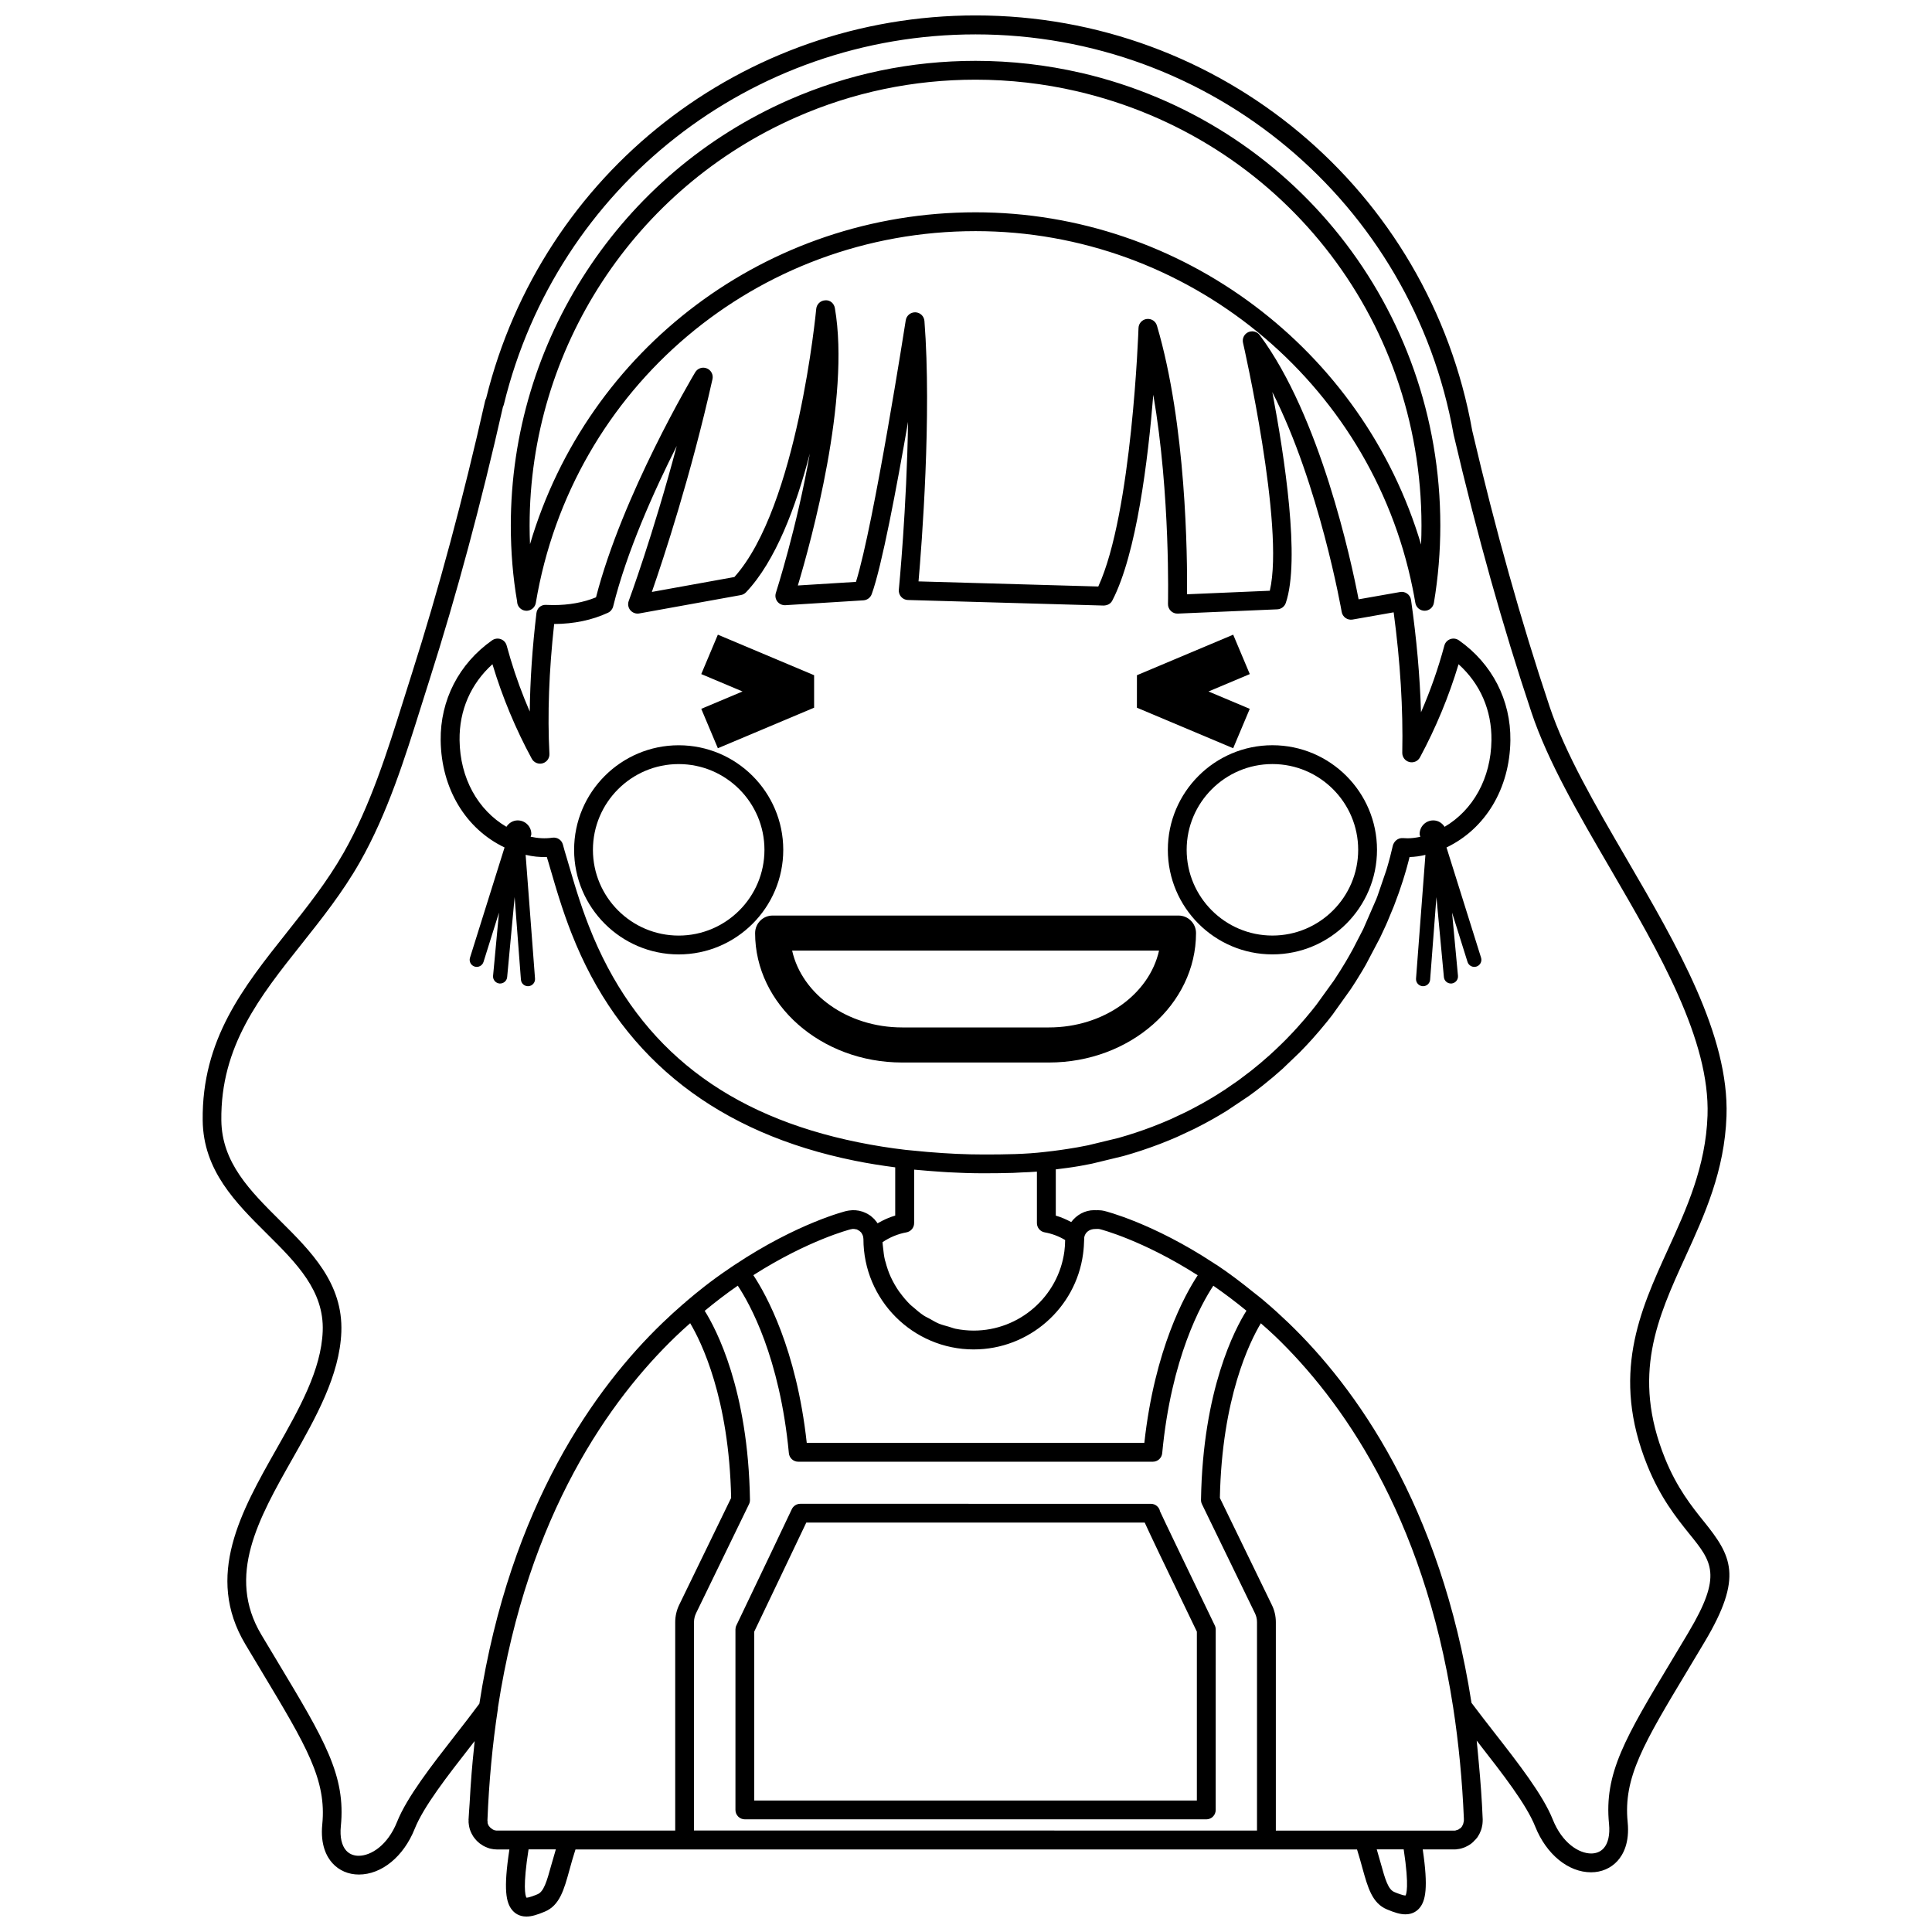
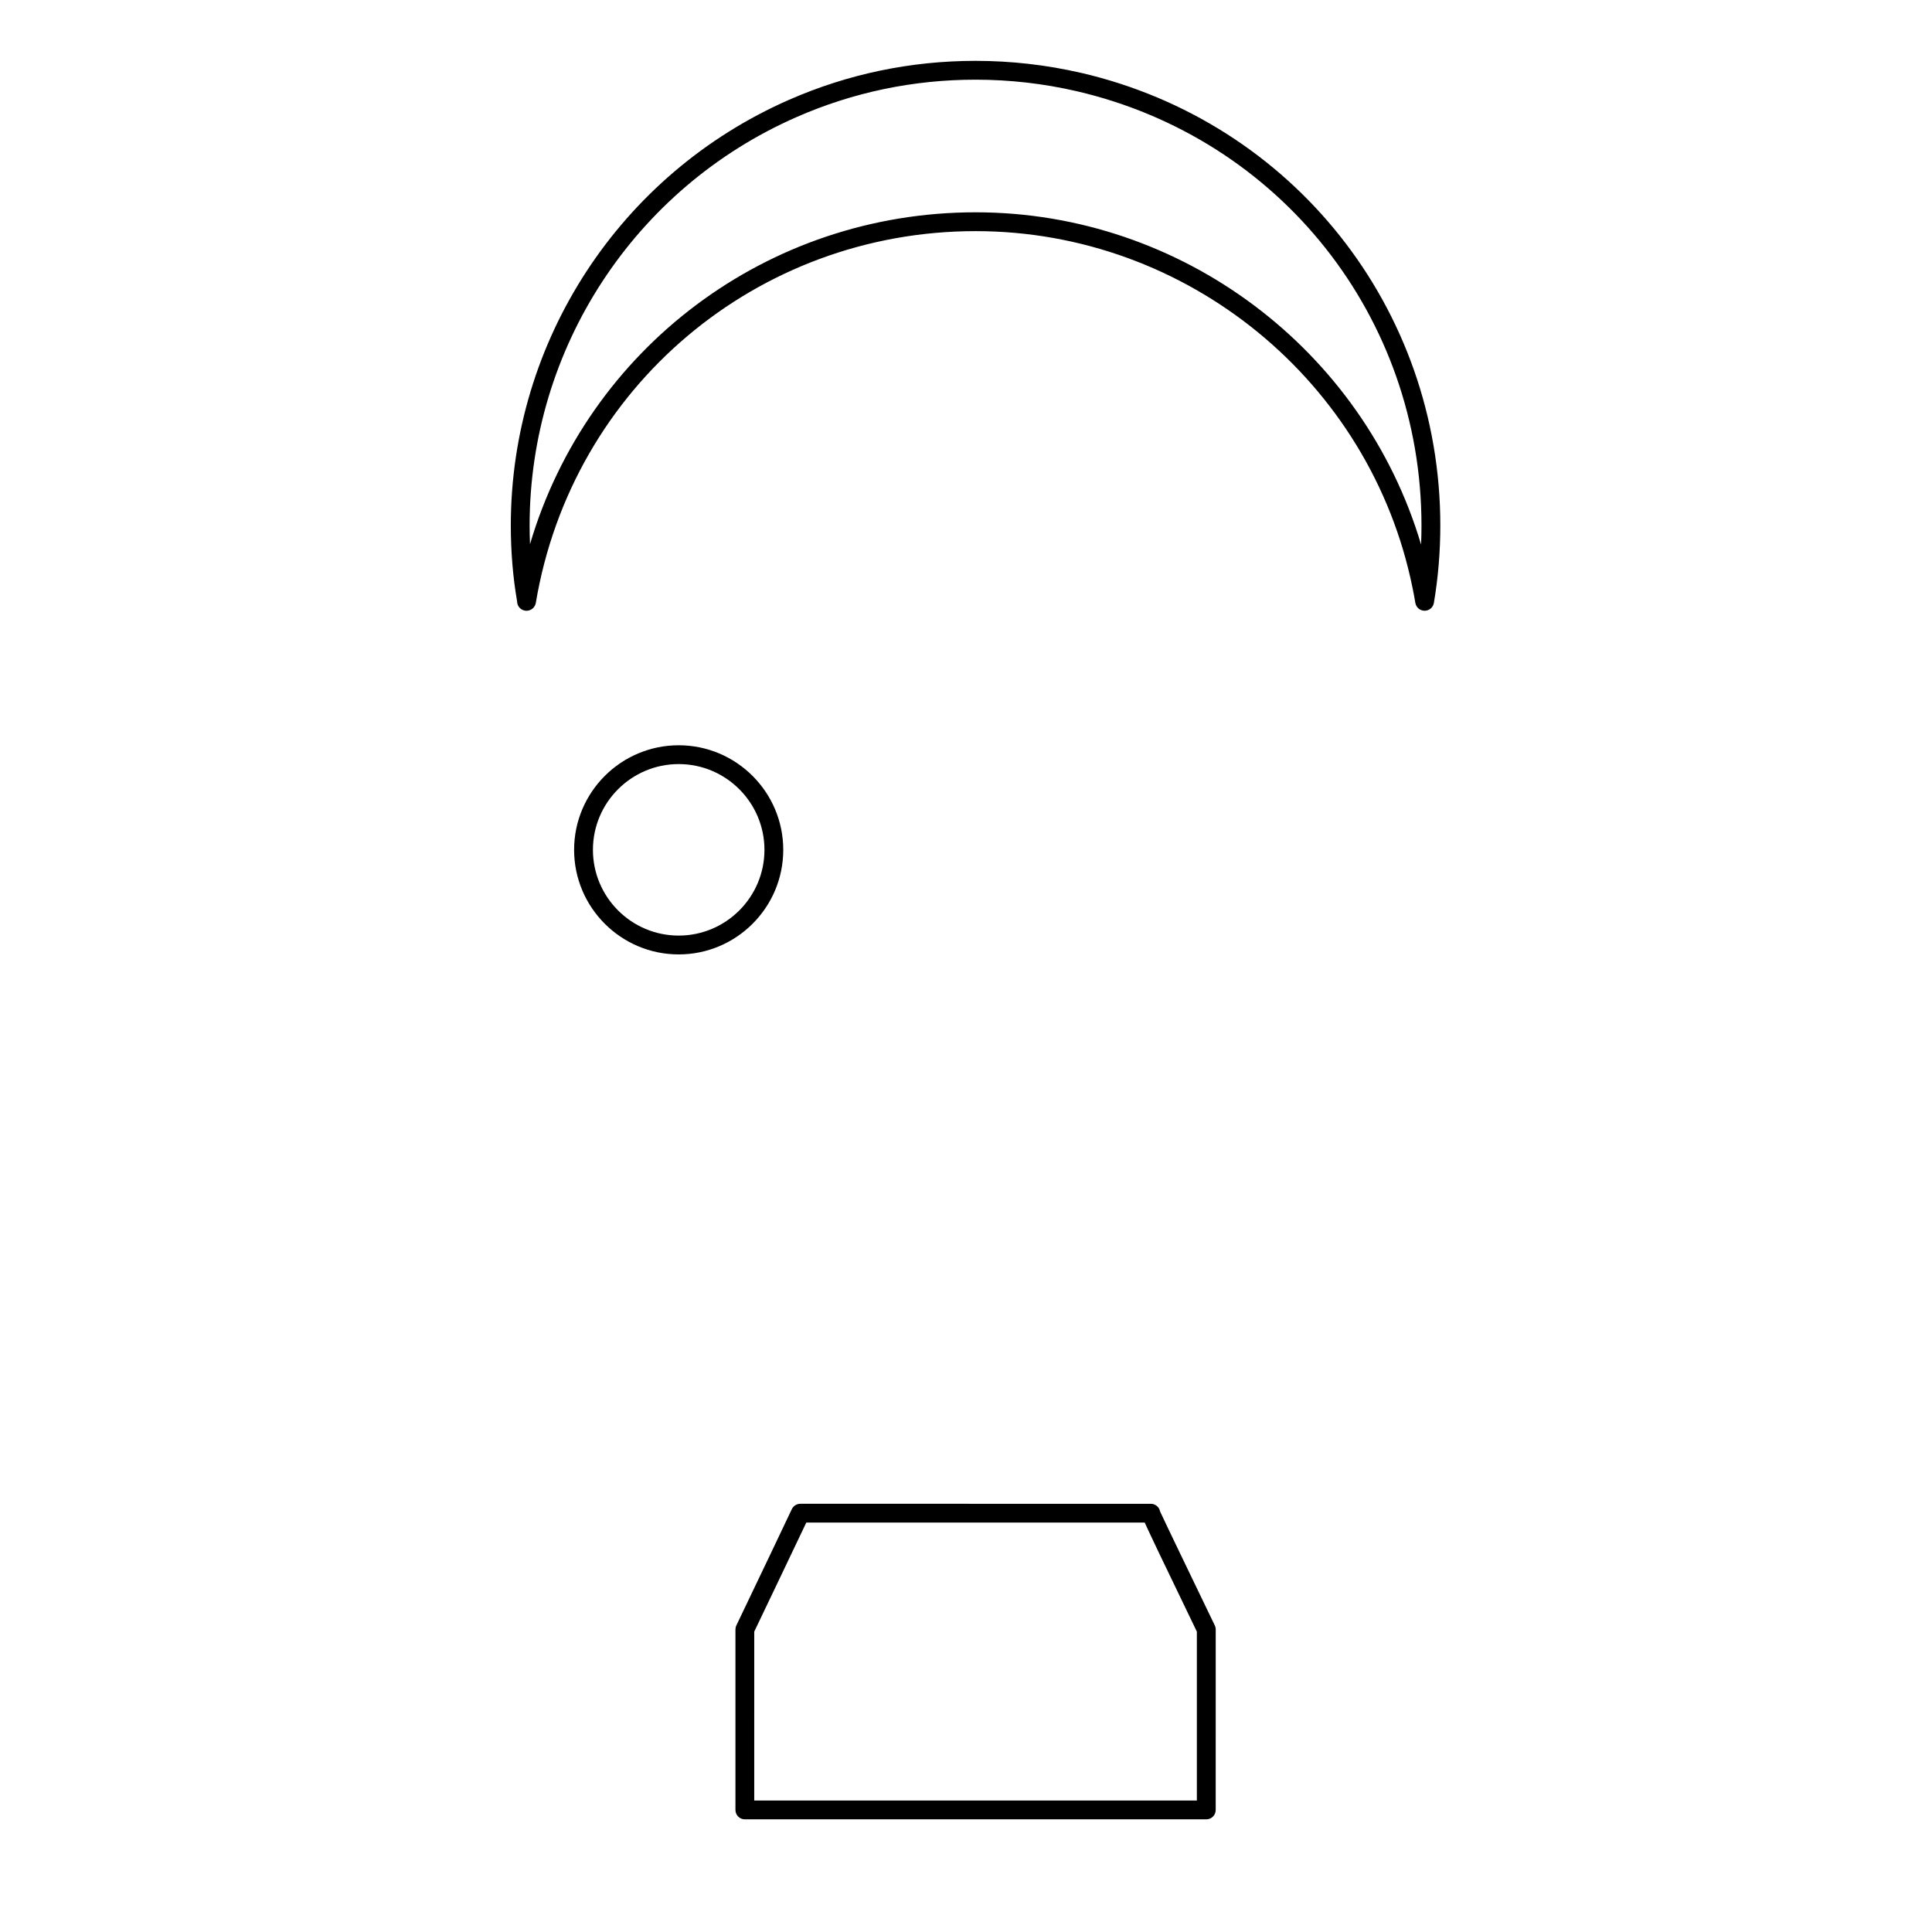
<svg xmlns="http://www.w3.org/2000/svg" width="800px" height="800px" version="1.1" viewBox="144 144 512 512">
  <defs>
    <clipPath id="a">
      <path d="m197 148.09h406v503.81h-406z" />
    </clipPath>
  </defs>
  <g clip-path="url(#a)">
-     <path d="m595.54 547.21c-3.18-3.961-7.133-8.887-10.293-16.715-8.922-22.062-1.98-37.262 5.371-53.359 5.125-11.219 10.418-22.828 10.922-37.371 0.734-21.445-13.09-45.176-26.453-68.121-8.363-14.359-16.262-27.918-20.445-40.438-7.582-22.668-14.281-46.602-20.48-73.047-11.363-63.781-66.695-110.07-131.58-110.07-61.68 0-114.98 41.707-129.75 101.47-0.117 0.211-0.207 0.441-0.266 0.68-5.758 25.609-12.305 49.949-19.441 72.344l-2.156 6.828c-4.336 13.836-8.828 28.145-15.926 40.621-4.332 7.621-9.75 14.434-14.984 21.023-11.617 14.621-22.582 28.426-22.344 49.855 0.152 13.285 8.73 21.816 17.039 30.062 7.805 7.758 15.176 15.086 14.766 25.801-0.395 10.281-6.152 20.449-12.254 31.223-9.359 16.531-19.043 33.625-8.254 51.742l4.367 7.289c11.809 19.66 17.199 28.633 16.027 40.445-0.543 5.438 1.16 8.594 2.691 10.289 1.762 1.945 4.246 3.012 7.004 3.012 6.047 0 11.859-4.758 14.801-12.121 2.352-5.894 8.645-13.961 14.73-21.766 0.383-0.492 0.766-0.988 1.152-1.48-0.074 0.645-0.117 1.316-0.188 1.965-0.23 2.152-0.438 4.324-0.613 6.519-0.215 2.609-0.379 5.266-0.523 7.934-0.082 1.527-0.238 2.992-0.297 4.535h0.031c-0.016 0.215-0.02 0.418-0.02 0.535 0 0.086 0.082 0.68 0.09 0.77 0.012 0.086 0.07 0.418 0.09 0.504 0.004 0.012 0.141 0.539 0.141 0.555l0.195 0.559c0.02 0.055 0.258 0.559 0.281 0.613 0.051 0.109 0.359 0.648 0.422 0.75 0.023 0.035 0.398 0.535 0.422 0.57 0.016 0.02 0.086 0.102 0.133 0.16 0.07 0.102 0.152 0.195 0.246 0.277 0.02 0.023 0.066 0.074 0.074 0.086 0.086 0.098 0.23 0.258 0.441 0.418 0.145 0.133 0.293 0.262 0.336 0.301 0.121 0.105 0.258 0.203 0.266 0.203 0 0-0.02-0.02-0.07-0.059 0.133 0.105 0.695 0.473 0.816 0.543 0.066 0.035 0.141 0.082 0.23 0.117 0.125 0.082 0.227 0.117 0.238 0.121 0.098 0.047 0.441 0.195 0.535 0.23l0.059 0.02c0.059 0.023 0.133 0.055 0.16 0.07 0.035 0.016 0.098 0.023 0.137 0.039l0.133 0.047c0.211 0.074 0.344 0.133 0.57 0.152 0.023 0.004 0.211 0.039 0.398 0.074 0.004 0 0.02 0.004 0.023 0.004h0.012c0.145 0.023 0.301 0.055 0.316 0.055 0.035 0 0.156 0.012 0.266 0.016 0.195 0.02 0.406 0.035 0.504 0.035h3.359c-1.621 10.629-0.906 14.121 0.766 16.105 0.645 0.766 1.812 1.676 3.734 1.676 1.445 0 2.926-0.492 4.856-1.293 3.965-1.641 5.113-5.801 6.559-11.059 0.453-1.648 0.953-3.465 1.594-5.43h207.12c0.555 1.75 0.996 3.375 1.406 4.863 1.457 5.254 2.602 9.41 6.555 11.039 1.93 0.801 3.422 1.293 4.863 1.293 1.918 0 3.09-0.906 3.734-1.672 1.598-1.895 2.359-5.356 0.852-15.531l8.605-0.004c0.281 0 0.562-0.035 0.52-0.066 0.16 0 0.574-0.059 0.734-0.098 0.121-0.023 0.43-0.105 0.539-0.141 0.105-0.02 0.648-0.223 0.742-0.258 0.16-0.055 0.402-0.18 0.543-0.262 0.172-0.066 0.672-0.367 0.828-0.473 0.02-0.016 0.051-0.035 0.082-0.059 0.176-0.109 0.344-0.238 0.488-0.379 0.02-0.016 0.035-0.023 0.055-0.039 0.188-0.141 0.336-0.301 0.488-0.484 0.098-0.07 0.336-0.332 0.418-0.418 0.09-0.086 0.324-0.379 0.398-0.473 0.133-0.18 0.262-0.379 0.25-0.379 0 0-0.004 0-0.012 0.004 0.039-0.059 0.324-0.539 0.352-0.598l0.109-0.238c0.039-0.082 0.273-0.629 0.301-0.711 0.035-0.102 0.145-0.457 0.176-0.559 0-0.016 0.105-0.504 0.109-0.52 0.02-0.09 0.09-0.441 0.102-0.535 0-0.012 0.047-0.621 0.051-0.637 0.004-0.082 0.016-0.535 0.016-0.613-0.203-5.125-0.578-10.16-1.047-15.145-0.031-0.316-0.059-0.637-0.09-0.953-0.156-1.598-0.277-3.215-0.457-4.793 0.25 0.328 0.516 0.66 0.766 0.988 6.09 7.809 12.391 15.879 14.742 21.781 2.949 7.367 8.762 12.125 14.801 12.125 2.762 0 5.246-1.074 7.004-3.012 1.531-1.691 3.238-4.848 2.695-10.289-1.18-11.82 4.207-20.789 16.02-40.441l4.367-7.297c10.367-17.359 7.062-22.887-0.191-31.938zm-193.48-45.598c14.586 0 27.035-10.887 28.965-25.316 0.176-1.293 0.266-2.621 0.316-4.418v-0.004c0.012-0.031 0.02-0.059 0.023-0.098 0.266-1.203 1.344-2.082 2.898-2.082h0.039c0.07 0.004 0.555-0.016 0.605-0.016 0.227 0 0.434 0.023 0.68 0.09 0.105 0.031 11.164 2.836 25.824 12.191-3.391 5.144-11.41 19.582-14.148 44.41l-89.465 0.004c-2.734-24.902-10.758-39.309-14.156-44.441 14.641-9.336 25.711-12.133 25.77-12.148 0.035-0.004 0.074-0.016 0.109-0.023 0.176-0.023 0.395-0.059 0.434-0.07l0.004-0.02c0.172 0.016 0.418 0.031 0.52 0.031 0.168 0.035 0.316 0.086 0.488 0.09 0.051 0.012 0.09 0.02 0.105 0.023 0.066 0.039 0.207 0.121 0.344 0.191 0.082 0.059 0.137 0.098 0.297 0.16 0.07 0.066 0.418 0.379 0.492 0.438 0.031 0.059 0.09 0.145 0.152 0.238 0.098 0.172 0.223 0.414 0.242 0.438 0.004 0.02 0.145 0.48 0.156 0.5 0.004 0.047 0.055 0.523 0.066 0.562 0 16.145 13.117 29.27 29.238 29.27zm-120.86-140.2c-1.273 0-2.348 0.699-2.996 1.699-7.547-4.438-12.293-12.848-12.414-22.957-0.102-7.914 2.973-14.941 8.715-20.133 0.012 0.047 0.023 0.09 0.039 0.133 2.594 8.605 6.086 16.992 10.383 24.918 0.555 1.023 1.75 1.527 2.867 1.215 1.125-0.316 1.875-1.367 1.809-2.527-0.543-10.352-0.121-21.91 1.254-34.395 5.262-0.023 10.055-1.027 14.27-2.984 0.68-0.316 1.184-0.938 1.367-1.668 3.57-14.504 10.883-30.703 16.852-42.527-6.281 23.629-12.645 40.848-12.723 41.059-0.316 0.84-0.152 1.785 0.422 2.469 0.578 0.684 1.492 1.02 2.359 0.855l26.93-4.867c0.523-0.098 0.996-0.352 1.367-0.734 7.859-8.273 13.27-22.746 16.906-36.77-3.394 19.469-8.906 36.641-8.996 36.93-0.25 0.785-0.102 1.648 0.406 2.301 0.508 0.656 1.301 0.996 2.121 0.957l20.68-1.289c0.988-0.059 1.844-0.707 2.191-1.633 2.676-7.34 6.613-28.27 9.633-45.664-0.336 22.758-2.414 44.176-2.445 44.473-0.066 0.691 0.156 1.375 0.613 1.895 0.457 0.52 1.113 0.828 1.793 0.84l51.898 1.473c1.043-0.051 1.84-0.492 2.281-1.344 6.434-12.391 9.48-37.465 10.852-54.523 4.578 26.555 3.898 55.09 3.891 55.438-0.02 0.691 0.258 1.359 0.746 1.844 0.492 0.484 1.137 0.742 1.855 0.715l26.363-1.133c1.027-0.047 1.918-0.711 2.254-1.684 3.883-11.34-0.344-38.898-3.566-55.887 12.453 24.488 18.32 57.859 18.383 58.25 0.109 0.656 0.484 1.234 1.023 1.617 0.539 0.379 1.211 0.527 1.867 0.414l10.883-1.914c1.758 13.121 2.523 25.617 2.281 37.203-0.023 1.152 0.742 2.172 1.859 2.465 1.125 0.297 2.289-0.211 2.832-1.234 4.246-7.894 7.672-16.184 10.227-24.68 5.75 5.188 8.816 12.219 8.715 20.133-0.125 10.105-4.875 18.52-12.418 22.957-0.645-1.004-1.719-1.703-2.996-1.703-2 0-3.621 1.621-3.621 3.621 0 0.262 0.137 0.473 0.188 0.719-1.102 0.246-2.231 0.402-3.375 0.402-0.43 0-0.852-0.016-1.273-0.051-1.359-0.09-2.394 0.918-2.676 2.121l-0.121 0.527-0.555 2.273-0.152 0.562-0.23 0.848-0.168 0.609-0.266 0.91-0.172 0.578-2.348 6.867-0.324 0.852-3.402 7.809c-0.004 0.004-0.25 0.52-0.258 0.523l-2.539 4.918s-0.398 0.711-0.398 0.711l-0.559 1.008-0.371 0.641-0.613 1.059-0.297 0.484c-0.785 1.316-1.617 2.629-2.484 3.941l-0.316 0.484-4.602 6.375-0.324 0.418-0.953 1.199c-1.152 1.422-2.352 2.832-3.809 4.449l-1.078 1.176-0.398 0.418-1.059 1.109-0.43 0.449-1.195 1.184-0.363 0.352-1.129 1.082c-0.012 0.012-0.383 0.363-0.395 0.371l-1.379 1.27c-1.531 1.371-3.113 2.715-4.828 4.07l-3.219 2.438-0.484 0.348-3.34 2.297-0.43 0.273-1.707 1.09c-2.453 1.523-5.031 2.961-8.102 4.508l-3.934 1.848-0.59 0.258-1.754 0.742-0.543 0.223-2.117 0.836c-2.902 1.102-5.93 2.106-8.977 2.961l-8 1.934-0.75 0.145-2.082 0.398-0.539 0.09c-2.555 0.441-5.168 0.816-8.02 1.125-5.18 0.629-10.656 0.684-16.277 0.684-4.715 0-9.48-0.211-14.949-0.676-1.82-0.156-3.715-0.336-5.715-0.543-4.172-0.488-8.395-1.16-12.531-2-34.734-7.019-57.707-24.801-70.262-54.406l-1.168-2.875c-1.109-2.82-2.156-5.809-3.238-9.25l-0.555-1.797s-0.207-0.691-0.207-0.691l-0.262-0.875-0.156-0.523-1.34-4.551s-0.156-0.523-0.156-0.527l-0.176-0.574c-0.289-0.938-0.551-1.891-0.805-2.84-0.324-1.223-1.496-1.996-2.781-1.824-1.918 0.289-3.883 0.16-5.769-0.258 0.051-0.238 0.18-0.438 0.18-0.691 0.02-2.008-1.613-3.633-3.606-3.633zm103 109.18c1.188-0.211 2.055-1.25 2.055-2.453l0.004-14.172c0.648 0.059 1.238 0.105 1.867 0.16 0.672 0.059 1.352 0.121 2 0.172 1.117 0.098 2.207 0.168 3.273 0.238 0.621 0.039 1.254 0.086 1.859 0.121 1.113 0.059 2.195 0.105 3.266 0.145 0.516 0.02 1.043 0.047 1.551 0.059 1.559 0.047 3.094 0.07 4.625 0.07 2.625 0 5.203-0.031 7.769-0.105 0.766-0.02 1.527-0.086 2.293-0.121 1.344-0.059 2.699-0.098 4.031-0.211v13.637c0 1.211 0.867 2.242 2.055 2.453 1.934 0.348 3.75 1.031 5.426 2.031-0.012 1.012-0.066 2.019-0.203 3.012-1.602 11.965-11.93 20.992-24.027 20.992-1.641 0-3.25-0.172-4.801-0.484-0.609-0.125-1.168-0.367-1.762-0.535-0.91-0.258-1.828-0.484-2.695-0.84-0.812-0.336-1.562-0.801-2.324-1.23-0.559-0.309-1.152-0.562-1.688-0.918-0.961-0.641-1.844-1.391-2.707-2.156-0.258-0.227-0.539-0.418-0.785-0.656-0.996-0.973-1.91-2.039-2.731-3.176-0.059-0.074-0.125-0.141-0.188-0.223-0.871-1.23-1.633-2.543-2.273-3.93-0.004-0.004-0.012-0.016-0.012-0.02-0.59-1.273-1.043-2.629-1.41-4.027-0.047-0.172-0.109-0.332-0.156-0.504-0.258-1.055-0.363-2.172-0.488-3.273-0.051-0.488-0.125-0.961-0.145-1.457 1.914-1.293 4.074-2.195 6.32-2.598zm97.809 27.598c17.105 16.445 39.145 46.824 47.082 98.199 1.477 9.508 2.43 19.59 2.852 29.574-0.016 0.109-0.004 0.504-0.004 0.621-0.016 0.066-0.188 0.781-0.195 0.848-0.047 0.086-0.293 0.527-0.324 0.625-0.051 0.039-0.203 0.246-0.277 0.336-0.012 0.004-0.02 0.016-0.023 0.02-0.039 0.031-0.082 0.066-0.117 0.098-0.18 0.098-0.336 0.172-0.5 0.328-0.059 0.02-0.133 0.051-0.211 0.082-0.152 0.047-0.414 0.125-0.457 0.141v0.016c-0.02 0-0.035 0.004-0.055 0.012-0.105 0.012-0.211 0.031-0.289 0.047h-0.039v-0.012h-47.34v-55.246c0-1.594-0.371-3.188-1.074-4.586l-13.758-28.32c0.527-26.504 7.926-41.402 10.855-46.289 1.297 1.141 2.578 2.254 3.875 3.508zm-151.25-6.809c2.848-2.359 5.773-4.602 8.758-6.664 3.144 4.715 11.133 18.922 13.543 44.391 0.121 1.281 1.199 2.262 2.484 2.262h93.969c1.289 0 2.367-0.977 2.484-2.262 2.398-25.336 10.363-39.578 13.547-44.379 2.961 2.051 5.894 4.258 8.777 6.625-2.996 4.75-11.574 20.863-12.043 50.129-0.004 0.387 0.082 0.777 0.25 1.129l14.031 28.879c0.367 0.734 0.559 1.559 0.559 2.379v55.242l-149.2-0.004v-55.23c0-0.816 0.195-1.648 0.57-2.41l14.016-28.859c0.172-0.348 0.25-0.734 0.246-1.129-0.465-29.27-8.992-45.328-11.996-50.098zm-3.856 3.281c2.891 4.852 10.328 19.84 10.855 46.309l-13.754 28.309c-0.699 1.43-1.066 3.019-1.066 4.594v55.242h-47.414c-0.082-0.016-0.156-0.031-0.242-0.039-0.066-0.016-0.121-0.023-0.18-0.039-0.07-0.016-0.121-0.031-0.191-0.047-0.141-0.098-0.297-0.18-0.453-0.242-0.141-0.121-0.316-0.281-0.465-0.352-0.047-0.055-0.105-0.121-0.172-0.188-0.07-0.09-0.16-0.207-0.25-0.297-0.031-0.047-0.051-0.082-0.066-0.102h-0.004c-0.023-0.039-0.055-0.098-0.07-0.109l-0.215-0.562c0-0.016-0.012-0.09-0.016-0.133l0.035-0.02-0.059-0.523h-0.004c0.004-0.023 0.004-0.055 0.004-0.082 0.402-10.219 1.34-20.168 2.777-29.578 0.012-0.074-0.012-0.152-0.004-0.227 0.004-0.035 0.012-0.07 0.016-0.105 7.914-51.398 29.973-81.812 47.09-98.281 1.285-1.25 2.562-2.387 3.848-3.527zm-36.793 143.56c-1.238 4.516-2.023 7.098-3.656 7.773-0.66 0.273-2.195 0.906-2.938 0.91-0.348-0.578-0.969-3.082 0.555-12.809h7.234c-0.438 1.457-0.844 2.856-1.195 4.125zm226.36 8.105c-0.734 0-2.289-0.645-2.957-0.922-1.617-0.664-2.41-3.25-3.641-7.754-0.309-1.109-0.645-2.301-1.02-3.547h7.141c1.551 10.156 0.629 12.047 0.477 12.223zm75.004-69.734-4.359 7.281c-12.398 20.625-18.055 30.039-16.703 43.504 0.277 2.82-0.23 5.109-1.43 6.438-1.027 1.137-2.367 1.375-3.305 1.375-3.269 0-7.688-2.781-10.172-8.988-2.621-6.559-9.133-14.914-15.441-22.992-2.098-2.695-4.172-5.359-6.102-7.941-8.195-52.531-30.879-83.75-48.48-100.68-2.062-1.98-4.098-3.828-6.062-5.496-0.035-0.031-0.07-0.055-0.105-0.09 0 0 0-0.004-0.004-0.004-0.016-0.016-0.035-0.023-0.051-0.039-0.258-0.227-0.508-0.441-0.75-0.645-0.77-0.648-1.578-1.246-2.359-1.875-3.113-2.523-6.379-5.008-9.777-7.269-0.039-0.023-0.09-0.023-0.133-0.051l-0.586-0.387c-16.137-10.625-28.758-13.77-28.844-13.785-0.609-0.16-1.25-0.242-1.898-0.242-0.215 0-0.438 0.012-0.301 0.023-0.051 0-0.598-0.023-0.648-0.023-2.457 0-4.664 1.258-6.082 3.152-1.309-0.695-2.656-1.293-4.086-1.703v-12.258c2.051-0.258 4.106-0.508 6.074-0.852l0.551-0.098 2.18-0.414c0.004 0 0.789-0.152 0.801-0.156l8.309-2.012c3.223-0.906 6.394-1.953 9.707-3.215l1.949-0.777c0.004 0 0.562-0.227 0.57-0.23l1.809-0.766c0.012-0.004 0.637-0.281 0.645-0.289l4.141-1.941 0.453-0.23c2.762-1.387 5.473-2.902 8.184-4.586l5.637-3.773s0.5-0.359 0.504-0.359l1.457-1.074s0.395-0.309 0.398-0.309l1.578-1.223c1.727-1.367 3.391-2.777 5.133-4.332l4.539-4.352c0.004 0 0.457-0.469 0.457-0.469l1.133-1.184 0.395-0.418 1.355-1.473c1.309-1.457 2.559-2.934 3.965-4.66l0.969-1.234c0.004-0.004 0.395-0.492 0.398-0.504l4.906-6.871c0.918-1.375 1.785-2.754 2.609-4.137 0 0 0.309-0.492 0.309-0.5l0.645-1.098c0.004-0.012 0.395-0.68 0.398-0.691l3.656-6.934 0.242-0.488 1.438-3.094c0.004-0.016 0.383-0.867 0.387-0.883l1.734-4.188c0-0.004 0.176-0.48 0.18-0.484l1.059-2.856c0.004-0.016 0.16-0.465 0.168-0.48l0.973-2.91c0-0.004 0.207-0.672 0.207-0.676l0.227-0.734 0.211-0.715 0.246-0.832 0.172-0.621 0.324-1.211c0-0.004 0.16-0.625 0.168-0.629l0.195-0.812c1.43-0.031 2.836-0.246 4.211-0.57l-2.488 32.781c-0.082 1.031 0.695 1.934 1.727 2.016 0.051 0 0.098 0.004 0.141 0.004 0.973 0 1.793-0.75 1.867-1.734l1.668-21.879 1.98 21.199c0.09 0.973 0.906 1.699 1.863 1.699 0.059 0 0.117 0 0.176-0.004 1.027-0.102 1.789-1.012 1.691-2.047l-1.566-16.742 4.098 13.074c0.312 0.988 1.367 1.543 2.359 1.23 0.984-0.309 1.543-1.367 1.23-2.352l-9.16-29.215c10.27-4.914 16.766-15.547 16.93-28.379 0.133-10.66-4.84-20.32-13.645-26.516-0.676-0.469-1.531-0.586-2.289-0.309-0.766 0.277-1.352 0.91-1.562 1.699-1.613 6.016-3.688 11.93-6.195 17.684-0.277-9.477-1.16-19.453-2.637-29.77-0.102-0.672-0.457-1.27-1.008-1.668-0.543-0.398-1.223-0.555-1.895-0.434l-10.992 1.934c-1.953-10.148-10.152-48.453-26.203-70.02-0.707-0.953-1.984-1.258-3.047-0.777-1.074 0.5-1.648 1.672-1.379 2.82 0.117 0.504 11.109 48.742 7.094 65.703l-21.93 0.938c0.09-9.914-0.191-44.871-7.977-71.188-0.344-1.176-1.457-1.914-2.707-1.77-1.215 0.156-2.141 1.168-2.18 2.394-0.016 0.5-1.699 49.055-10.66 68.504l-47.637-1.355c0.848-9.707 3.516-43.938 1.566-69.008-0.098-1.266-1.125-2.254-2.387-2.301h-0.102c-1.219 0-2.273 0.891-2.465 2.109-0.086 0.555-8.453 54.16-13.191 69.328l-15.402 0.957c3.5-11.688 13.961-49.586 9.812-73.504-0.211-1.234-1.246-2.188-2.559-2.066-1.25 0.051-2.266 1.02-2.383 2.266-0.051 0.527-4.973 52.477-21.688 71.062l-21.871 3.953c3.059-8.801 10.352-30.828 16.066-56.395 0.266-1.195-0.379-2.41-1.516-2.856-1.129-0.465-2.434-0.012-3.062 1.039-0.797 1.336-19.281 32.469-26.289 59.641-3.352 1.367-7.148 2.055-11.316 2.055-0.656 0-1.285-0.016-1.867-0.051-1.422-0.105-2.449 0.898-2.606 2.195-1.09 9.184-1.676 17.91-1.77 26.066-1.965-4.527-3.668-9.168-5.082-13.879-0.363-1.199-0.707-2.41-1.039-3.617-0.211-0.785-0.789-1.414-1.559-1.688-0.777-0.273-1.617-0.16-2.289 0.309-8.797 6.191-13.77 15.852-13.637 26.516 0.156 12.832 6.656 23.473 16.93 28.379l-9.16 29.215c-0.312 0.988 0.242 2.047 1.23 2.352 0.988 0.309 2.039-0.242 2.352-1.23l4.102-13.074-1.566 16.742c-0.102 1.031 0.66 1.945 1.688 2.047 0.059 0.004 0.121 0.004 0.176 0.004 0.957 0 1.777-0.73 1.867-1.699l1.98-21.199 1.668 21.879c0.074 0.984 0.898 1.734 1.863 1.734 0.051 0 0.102 0 0.145-0.004 1.031-0.082 1.805-0.984 1.727-2.016l-2.488-32.797c1.828 0.434 3.707 0.656 5.617 0.57 0.102 0.332 0.191 0.66 0.293 0.984l0.168 0.543c0 0.012 0.211 0.73 0.215 0.742l1.273 4.328 0.195 0.672 0.266 0.867c0 0.016 0.168 0.562 0.172 0.578l0.605 1.953c1.082 3.445 2.172 6.539 3.332 9.508l1.23 3.008c13.043 30.754 37.891 50.039 73.844 57.309 3.594 0.73 7.129 1.285 10.734 1.758v12.781c-1.641 0.469-3.195 1.199-4.684 2.055-0.09-0.141-0.191-0.293-0.25-0.371l-0.43-0.508c-0.137-0.191-0.176-0.262-0.363-0.406-0.035-0.035-0.527-0.473-0.57-0.508-0.137-0.121-0.352-0.309-0.43-0.328-0.055-0.039-0.133-0.09-0.223-0.145-0.125-0.098-0.258-0.176-0.398-0.25-0.066-0.035-0.258-0.133-0.402-0.195-0.051-0.023-0.09-0.047-0.117-0.059-0.172-0.086-0.336-0.156-0.551-0.23-0.051-0.02-0.105-0.039-0.16-0.059-0.195-0.082-0.324-0.109-0.289-0.086-0.117-0.047-0.559-0.16-0.684-0.188-0.102-0.02-0.406-0.082-0.145-0.02-0.105-0.023-0.66-0.105-0.766-0.109l-0.211 0.004c-0.312-0.051-0.77-0.047-1.074 0.016-0.207 0-0.418 0.023-0.52 0.051-0.074 0.004-0.613 0.109-0.691 0.125-0.121 0.031-12.867 3.148-29.535 14.238-0.012 0.004-0.023 0.004-0.035 0.016-0.137 0.09-0.25 0.176-0.387 0.266-0.188 0.121-0.363 0.238-0.551 0.363-0.105 0.07-0.207 0.152-0.312 0.223-5.25 3.512-9.109 6.734-11.215 8.523l-0.508 0.43c-0.035 0.031-0.051 0.07-0.086 0.105-0.25 0.211-0.516 0.406-0.754 0.621-1.773 1.543-3.559 3.164-5.344 4.887-17.637 16.977-40.355 48.254-48.516 100.89-1.996 2.707-4.176 5.512-6.387 8.34-6.297 8.082-12.812 16.434-15.426 22.98-2.484 6.207-6.898 8.988-10.172 8.988-0.941 0-2.273-0.238-3.301-1.371-1.203-1.328-1.715-3.617-1.43-6.438 1.352-13.461-4.312-22.883-16.707-43.508l-4.359-7.269c-9.316-15.629-0.75-30.738 8.309-46.727 6.121-10.812 12.453-21.992 12.891-33.488 0.488-12.902-8.016-21.352-16.238-29.523-7.934-7.891-15.434-15.34-15.562-26.586-0.227-19.652 10.207-32.789 21.254-46.691 5.356-6.742 10.891-13.707 15.422-21.664 7.359-12.941 11.926-27.508 16.344-41.594l2.152-6.805c7.144-22.414 13.695-46.75 19.461-72.332 0.105-0.195 0.188-0.402 0.238-0.613 14.09-57.746 65.496-98.078 125.01-98.078 62.461 0 115.74 44.562 126.69 106.08 6.262 26.727 13.008 50.809 20.633 73.621 4.348 13.004 12.375 26.777 20.871 41.363 13.008 22.34 26.465 45.434 25.781 65.445-0.469 13.551-5.559 24.695-10.48 35.473-7.461 16.348-15.184 33.25-5.461 57.305 3.441 8.508 7.648 13.754 11.023 17.973 6.141 7.555 8.93 11.027-0.125 26.215z" />
-   </g>
+     </g>
  <path d="m323.86 396.93c15.281 0 27.711-12.434 27.711-27.711 0-15.281-12.43-27.715-27.711-27.715s-27.715 12.434-27.715 27.715c0 15.277 12.43 27.711 27.715 27.711zm0-50.441c12.523 0 22.727 10.191 22.727 22.727 0 12.531-10.195 22.723-22.727 22.723s-22.727-10.191-22.727-22.723 10.191-22.727 22.727-22.727z" />
-   <path d="m453.49 369.21c0 15.281 12.434 27.711 27.715 27.711s27.715-12.434 27.715-27.711c0-15.281-12.434-27.715-27.715-27.715s-27.715 12.434-27.715 27.715zm27.715-22.727c12.523 0 22.727 10.191 22.727 22.727 0 12.531-10.195 22.723-22.727 22.723s-22.727-10.191-22.727-22.723 10.199-22.727 22.727-22.727z" />
  <path d="m430.48 163.31c-9.117-2.109-18.52-3.184-27.941-3.184-17.176 0-33.805 3.473-49.434 10.324-44.793 19.648-73.738 63.934-73.738 112.83 0 6.887 0.57 13.77 1.664 20.043 0 0.316 0.066 0.664 0.176 0.957 0.383 0.957 1.309 1.578 2.324 1.578 0.09 0 0.172-0.004 0.262-0.016 1.117-0.121 2.012-0.961 2.203-2.07 9.551-57.086 58.566-98.52 116.55-98.52 56 0 104.7 39.781 115.8 94.586 0.266 1.305 0.516 2.621 0.734 3.941 0.207 1.199 1.238 2.074 2.457 2.074h0.004c1.215 0 2.254-0.883 2.453-2.082 1.133-6.715 1.703-13.613 1.703-20.488 0.004-57.637-39.152-106.97-95.211-119.98zm90.117 125c-15.332-51.617-63.348-88.047-118.06-88.047-55.312 0-102.8 36.195-118.08 87.953-0.07-1.641-0.105-3.285-0.105-4.934 0-46.914 27.773-89.41 70.754-108.26 14.988-6.574 30.945-9.906 47.422-9.906 9.039 0 18.062 1.027 26.809 3.055 53.801 12.477 91.371 59.809 91.371 115.11 0 1.672-0.035 3.352-0.109 5.023z" />
  <path d="m338.9 575.83v47.82c0 1.375 1.117 2.492 2.492 2.492l122.29 0.004c1.375 0 2.492-1.117 2.492-2.492l0.004-47.824c0-0.371-0.086-0.746-0.25-1.082-5.578-11.539-14.066-29.195-14.5-30.207-0.223-1.176-1.25-2.019-2.449-2.019l-92.887-0.004c-0.988 0-1.891 0.594-2.289 1.5-0.383 0.871-8.977 18.863-14.66 30.738-0.16 0.332-0.242 0.703-0.242 1.074zm4.984 0.562c1.984-4.137 11.145-23.297 13.793-28.895h89.684c1.305 2.875 4.727 10.102 13.82 28.902v44.754l-117.3 0.004z" />
-   <path d="m344.11 391.27c0 18.918 17.477 34.305 38.969 34.305h38.902c21.488 0 38.977-15.387 38.977-34.305 0-2.559-2.086-4.641-4.644-4.641h-107.56c-2.559-0.004-4.641 2.082-4.641 4.641zm107.05 4.644c-2.594 11.586-14.688 20.367-29.172 20.367h-38.902c-14.484 0-26.574-8.781-29.164-20.367z" />
-   <path d="m334.24 342.29 25.508-10.742v-8.609l-25.508-10.742-4.398 10.445 10.934 4.606-10.934 4.602z" />
-   <path d="m475.2 331.85-10.934-4.602 10.941-4.606-4.398-10.445-25.508 10.742-0.008 8.609 25.512 10.742z" />
</svg>